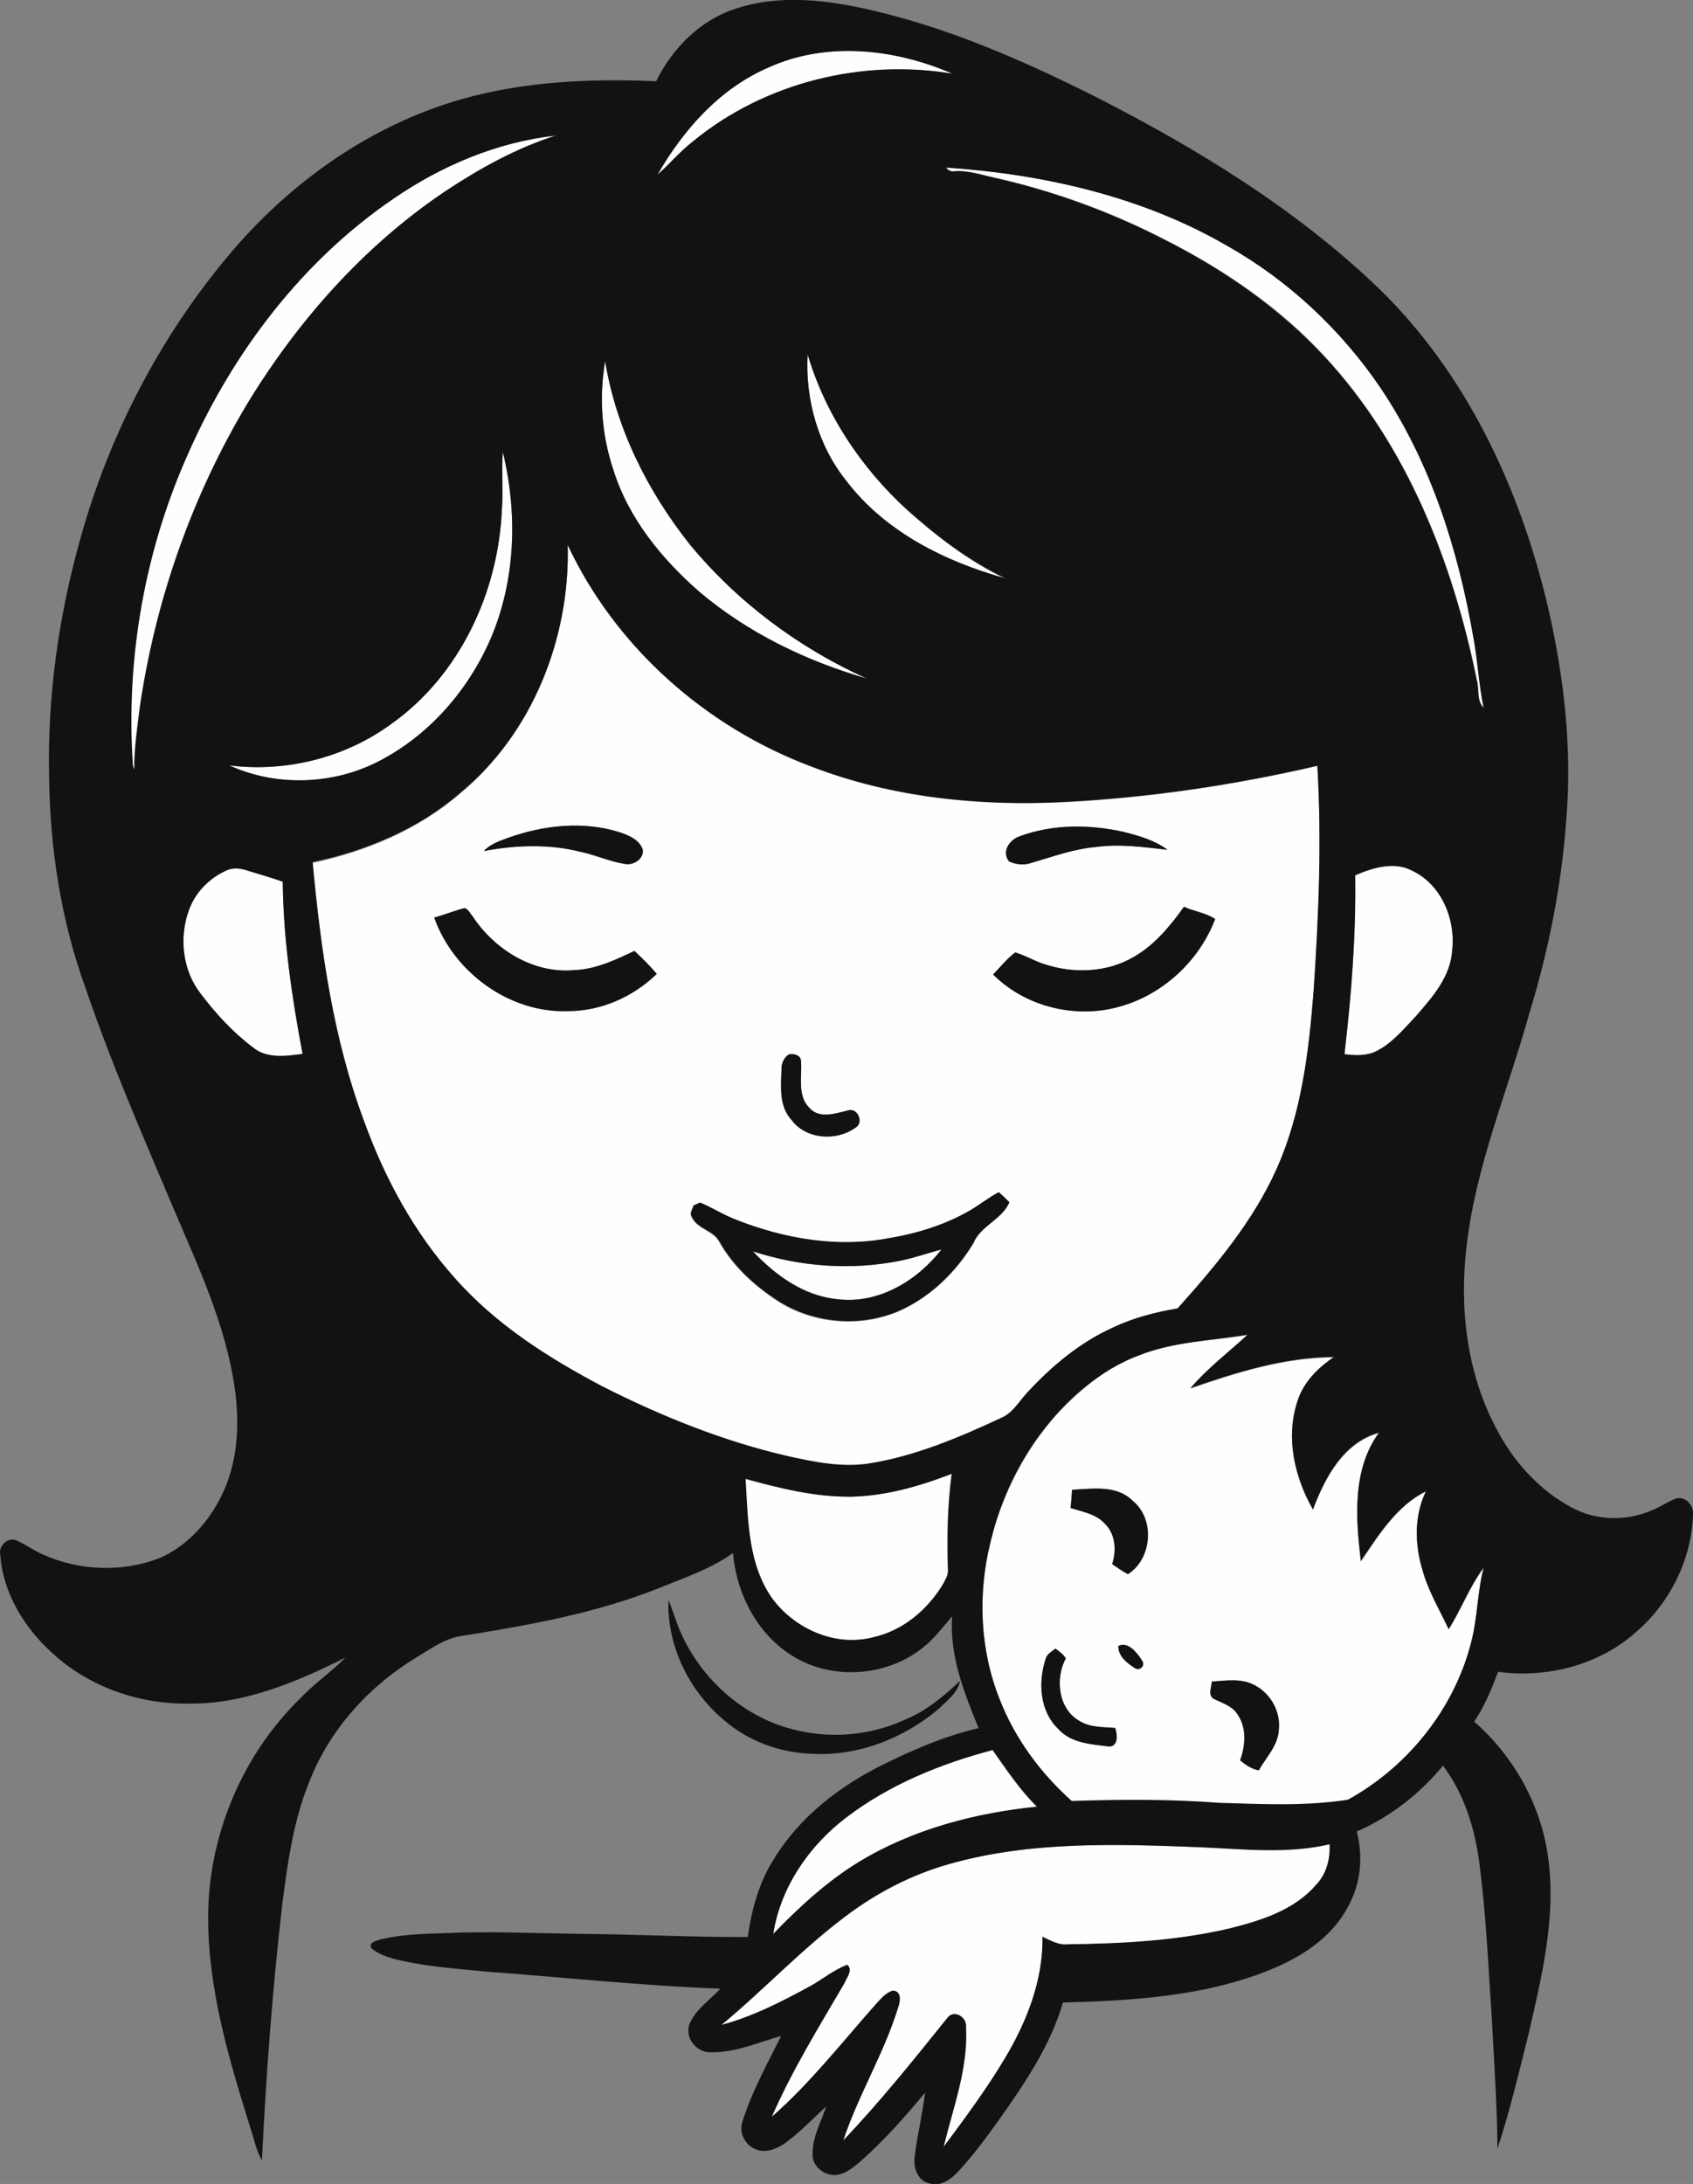
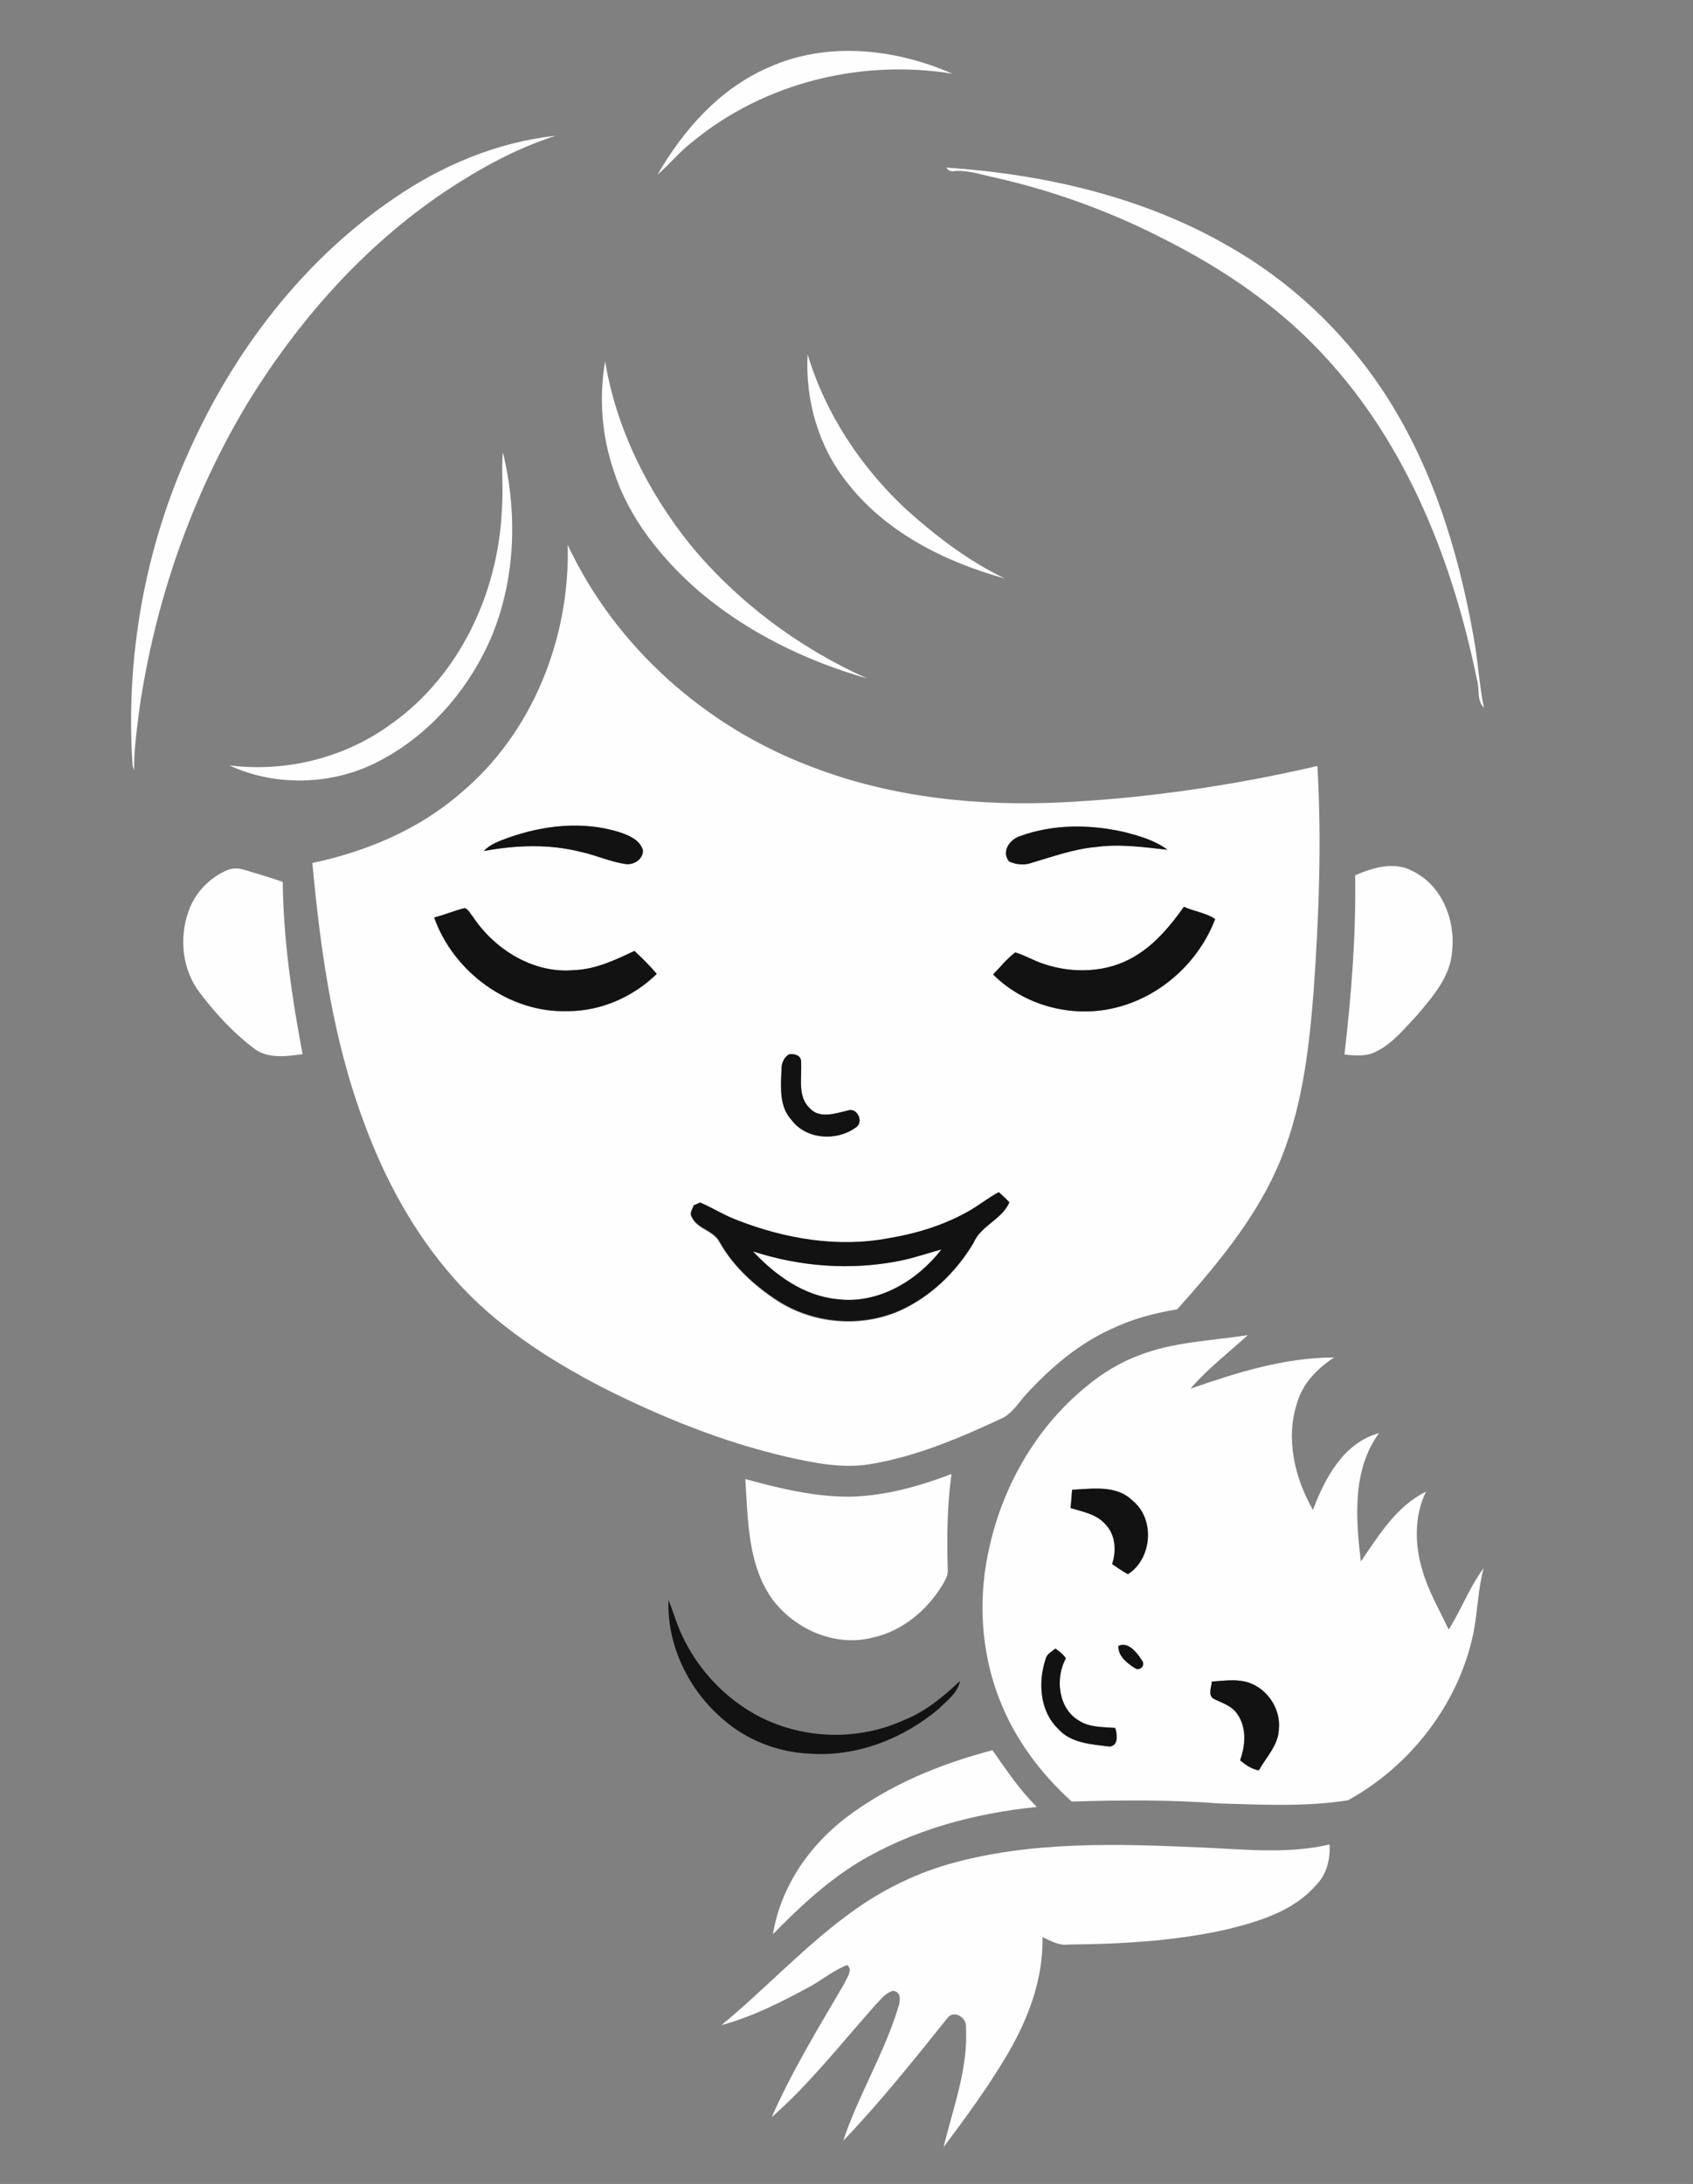
<svg xmlns="http://www.w3.org/2000/svg" version="1.1" id="Layer_1" x="0px" y="0px" viewBox="0 0 537.7 693.4" enable-background="new 0 0 537.7 693.4" xml:space="preserve">
  <rect x="0" y="0" width="537.7" height="693.4" fill="#808080" stroke="none" />
  <path fill="#FEFEFF" d="M243.9,21.5c18.6-8.5,40.3-6.1,58.6,1.9c-28.8-4.7-59.6,2.8-82.3,21.4c-4.2,3.2-7.5,7.3-11.4,10.7  C217,41.3,228.5,28.2,243.9,21.5z" />
  <path fill="#FEFEFF" d="M124.8,63.2c15.3-10.6,33.1-18.1,51.7-20.1c-12.6,4-24.3,10.5-35.3,17.8c-25.7,17.3-46.6,41-62.7,67.3  c-17.7,29.5-29.2,62.6-34.2,96.7c-0.8,6.5-1.8,13.1-1.7,19.7c-0.2-0.6-0.4-1.1-0.5-1.7c-2.3-34.1,3.9-68.9,18.1-100  C74.4,111.3,96.2,82.8,124.8,63.2z" />
  <path fill="#FEFEFF" d="M300.5,53.2c31,2.1,62.3,9.2,89.4,24.8c19.5,11,36.3,26.7,48.8,45.3c15.7,23.4,24.3,50.8,29.2,78.3  c1.5,7.6,1.8,15.4,3.4,23.1c-2.4-2.4-1.3-5.9-2.2-8.8c-7.6-37.3-22.1-74.4-48.3-102.7c-14.3-15.6-32.1-27.7-50.9-37.2  c-16.9-8.7-34.9-15.3-53.4-19.5c-4.4-0.9-8.7-2.5-13.2-2.2C302.1,54.6,301.1,54.1,300.5,53.2z" />
  <path fill="#FEFEFF" d="M256.5,112.5c5.7,19,17.1,36.1,31.6,49.5c9.4,8.4,19.6,16.2,31.1,21.7c-19.1-5.3-38-14.7-50.3-30.7  C259.9,141.7,255.7,126.9,256.5,112.5z" />
  <path fill="#FEFEFF" d="M192.2,114.7c3.5,21.4,13.5,41.3,26.9,58.1c15.1,18.3,34.6,32.9,56.3,42.6c-19.3-5.5-37.8-14.5-53.2-27.5  c-12-10.4-22.6-23.4-27.4-38.8C191.1,138.1,190.2,126.2,192.2,114.7z" />
  <path fill="#FEFEFF" d="M159.4,161.7c0.5-6.1-0.2-12.1,0.3-18.2c4.7,19.4,4.1,40.3-3.7,58.9c-7.1,16.5-19.6,31-35.7,39.3  c-14.5,7.6-32.6,8.2-47.5,1.3c18,2.3,36.8-2.4,51.4-13.1C146,214.5,158.3,188.1,159.4,161.7z" />
  <g>
    <path fill="#FEFEFF" d="M180.3,173c15.2,32.5,43.9,57.8,77.3,70.4c25.6,9.9,53.4,12.7,80.6,11.3c27-1.4,53.9-5.4,80.2-11.5   c1.4,23.8,0.5,47.8-1.2,71.6c-1.5,19.1-3.8,38.6-11.7,56.3c-7.5,16.8-19.5,31-31.6,44.6c-7.1,1.2-14.1,3-20.6,6.1   c-10.6,4.7-19.6,12.4-27.4,20.9c-2.5,2.7-4.5,6.3-8.1,7.8c-13.3,6.2-27,12-41.6,14.4c-8.8,1.4-17.6-0.4-26.1-2.3   c-20.4-4.7-39.9-12.6-58.6-22c-17.3-9-34.2-19.8-47.2-34.6c-12.8-14.4-22.1-31.6-28.7-49.6c-9.9-26.4-13.8-54.5-16.4-82.4   c17.1-3.6,33.7-10.6,46.9-22C169.2,232.8,181.1,202.4,180.3,173z M161.4,266c-2.8,1.1-5.7,2-7.8,4.2c10.2-1.9,20.8-2.3,30.9,0.3   c4.7,1,9.1,3,13.9,3.8c2.7,0.6,5.9-1.5,5.7-4.4c-1-3.3-4.5-4.7-7.5-5.7C185.1,260.6,172.6,262,161.4,266z M323.9,265.5   c-3.3,1.1-5.9,4.9-3.5,8c2.2,1,4.6,1.3,7,0.5c6.9-2,13.6-4.5,20.8-5.1c7.5-1.1,15.1,0,22.5,0.9c-4-3-8.8-4.3-13.6-5.6   C346.3,261.7,334.5,261.6,323.9,265.5z M137.9,291.3c6.1,17.3,23.9,30.4,42.4,29.8c10.5,0,20.7-4.5,28.2-11.8   c-2.2-2.6-4.7-4.9-7.1-7.3c-6.1,2.9-12.3,5.8-19.2,6.1c-12.9,1.1-25.3-6.6-32.2-17.1c-0.8-0.9-1.3-2.2-2.5-2.6   C144.3,289.1,141.1,290.5,137.9,291.3z M360.3,303.7c-8.6,5.2-19.6,5.5-28.9,2.3c-3.1-1-5.8-2.7-8.9-3.6c-2.6,2-4.7,4.6-7,7   c10.2,10.2,26,14.1,39.8,10.3c13.9-3.7,25.6-14.5,30.7-27.9c-2.9-2-6.7-2.4-9.9-3.9C371.7,293.9,366.8,299.9,360.3,303.7z    M250.5,334.8c-1.6,1.1-2.4,3.1-2.3,5c-0.2,5.4-0.7,11.5,3.2,15.8c4.6,6.1,14.2,6.8,20.2,2.5c3-1.6,0.8-6.6-2.4-5.5   c-3.9,0.9-8.9,2.7-12-0.7c-4.1-3.9-2.4-10-2.8-15C254.4,335,252,334.4,250.5,334.8z M308.6,384c-8.1,4.8-17.2,7.6-26.4,9.3   c-16.1,3.1-32.9,0.2-48.1-5.7c-4.1-1.5-7.8-3.9-11.8-5.6c-0.5,0.2-1.5,0.7-2.1,0.9c-0.3,1.1-1.4,2.3-0.6,3.5c1.7,3.9,7,4.3,8.9,8.1   c4.4,7.7,11.1,13.8,18.4,18.6c11.3,7.3,26.3,8.6,38.7,3.2c9.9-4.4,18-12.3,23.5-21.5c2.3-5.6,9-7.4,11.4-12.9   c-1.1-1.1-2.2-2.2-3.4-3.2C314.2,380.2,311.5,382.3,308.6,384z" />
  </g>
  <path fill="#FEFEFF" d="M430.4,277.9c5.6-2.4,12.3-4.5,18.1-1.4c9.3,4.4,13.8,15.4,12.7,25.4c-0.5,8.2-6.2,14.6-11.3,20.6  c-3.9,4.1-7.5,8.7-12.7,11.3c-3.1,1.7-6.8,1.4-10.2,1C429.2,315.9,430.7,296.9,430.4,277.9z" />
  <path fill="#FEFEFF" d="M72.1,276.3c1.8-0.8,3.8-0.7,5.6-0.1c4,1.2,8.1,2.4,12.1,3.8c0.2,18.4,2.9,36.7,6.3,54.7  c-5.2,0.7-11.4,1.6-15.8-2.1c-6.4-4.9-11.9-10.9-16.7-17.2c-5.7-7.3-6.8-17.5-3.7-26.1C61.9,283.5,66.5,278.7,72.1,276.3z" />
  <path fill="#FEFEFF" d="M285.8,400.3c4.5-0.9,8.9-2.4,13.3-3.6c-7.7,10-20.1,17.4-33,15.8c-10.7-1-19.8-7.6-26.9-15.2  C254.2,402.2,270.4,403.4,285.8,400.3z" />
  <g>
    <path fill="#FEFEFF" d="M361.8,430.3c11-4.3,23-4.6,34.5-6.4c-6.1,5.6-12.8,10.7-18.2,17c14.7-5.1,29.9-9.9,45.6-9.9   c-5.2,3.4-9.9,8.1-11.7,14.3c-3.8,11.4-0.8,24,5,34.1c3.8-10.1,9.7-21.3,21-24.4c-8.6,11.7-7.4,27.1-5.8,40.8   c5.7-8.3,11.3-17.6,20.7-22.2c-3.8,7.8-3.6,17-1.1,25.1c1.9,6.6,5.4,12.5,8.3,18.7c4-6.3,6.6-13.5,11.1-19.5   c-1.8,6.7-1.9,13.6-3.2,20.4c-4.6,22.5-19.9,42.3-39.9,53.3c-13.5,2.1-27.2,1.4-40.7,1c-15.6-1.2-31.3-1.1-47-0.6   c-9.9-8.9-18.1-19.9-22.9-32.3c-6.2-15.7-7-33.3-3-49.6c4.5-19.2,15-37.2,30.3-49.7C349.9,436.1,355.6,432.6,361.8,430.3z    M340.5,473c-0.2,1.9-0.3,3.9-0.4,5.8c3.8,1.2,8.2,1.9,11,5.1c3.4,3.3,3.6,8.4,2.2,12.7c1.6,1.1,3.2,2.3,5,3.2   c7.7-4.9,8.7-17.6,1.4-23.4C354.6,471.4,347,472.7,340.5,473z M355.2,522.6c-0.2,3.2,2.8,5.5,5.2,7c1.6,1.1,3.5-0.8,2.3-2.4   C361.3,524.9,358.3,521,355.2,522.6z M332.1,526.7c-2.5,7.4-1.9,16.5,3.9,22.2c4.1,4.7,10.7,4.9,16.4,5.7c3-0.3,2.4-3.9,1.8-5.9   c-3.9-0.4-8.1-0.1-11.5-2.3c-6.6-3.9-7.6-13.5-4.2-19.8c-0.8-1.3-2.1-2.2-3.3-3.1C334.1,524.4,332.5,525.1,332.1,526.7z    M385.5,539.4c2.6,1.3,5.7,2.2,7.4,4.8c3,4.3,2.6,10,0.9,14.7c1.7,1.5,3.6,2.8,5.9,3.2c2.5-4.2,6.4-8.1,6.4-13.3   c0.5-5.7-2.9-11.5-8-13.9c-4.1-2.1-8.9-1.3-13.3-1C384.8,535.7,383.6,538.2,385.5,539.4z" />
  </g>
  <path fill="#FEFEFF" d="M270.2,475.2c11-0.3,21.8-3.3,32-7.2c-1.4,10-1.5,20.2-1.2,30.3c0.2,1.8-0.8,3.3-1.6,4.8  c-4.9,8.1-12.7,14.7-22.1,16.8c-11.7,3.1-24.3-2.3-31.6-11.6c-8.3-11.1-8.1-25.6-9-38.7C247.7,472.6,258.8,475.3,270.2,475.2z" />
  <path fill="#FEFEFF" d="M268.7,577.1c13.7-10.4,30-17.1,46.5-21.4c4.4,6.2,8.6,12.6,14.1,18c-19.8,2-39.6,7.3-56.7,17.6  c-10.1,6.2-18.8,14.3-27.1,22.8C247.9,599.2,256.9,586.1,268.7,577.1z" />
  <path fill="#FEFEFF" d="M301.2,591.9c26.3-7.5,54-6.5,81-5.3c13.4,0.6,27,2.1,40.1-1c0.2,4.7-0.9,9.5-4.3,12.9  c-7,8.1-17.6,11.4-27.6,13.9c-16.8,3.9-34,4.8-51.1,5c-3,0.4-5.6-1.2-8.2-2.4c0.3,13.8-4.9,27-12,38.7c-5.9,9.8-12.6,18.9-19.4,28  c3-12.5,7.8-24.9,7.1-37.9c0.4-3.3-4.1-6-6.1-2.8c-10.6,13.2-21.2,26.5-32.9,38.7c4.8-14.4,12.9-27.5,17.4-42.1  c0.7-1.9,1.3-5.3-1.6-5.5c-2.4,0.6-3.8,2.7-5.5,4.4c-10.8,12.1-20.8,25-33,35.7c6.5-14.8,15-28.6,23.1-42.5c0.7-1.8,2.8-4.1,0.9-5.8  c-4.3,1.6-7.8,4.6-11.8,6.8c-9,4.9-18.3,9.6-28.2,12.3c13.6-11.2,25.6-24.2,39.7-34.7C278.5,601,289.4,595.3,301.2,591.9z" />
  <g>
    <g>
-       <path fill="#131212" d="M233.2,2.9C247.6-2,263.1,0,277.5,3.4c24.7,5.8,48.1,16.1,70.8,27.5c31.9,16.3,62.9,35.2,88.9,60    c28.3,27.1,45.5,63.9,54.4,101.7c5.1,22,7.7,44.6,5.9,67.1c-1.5,21.1-5.6,41.9-11.8,62.1c-6.8,24.5-17,48.3-19.9,73.8    c-2.4,19.7,0.1,40.5,9.5,58.1c5.4,10.4,13.6,19.5,24,25c7.6,4.1,17,4.3,24.9,1c2.8-1,5.2-2.8,8-3.9c3-0.9,5.8,2.1,5.5,5    c-0.4,14.2-7.3,28.1-18,37.3c-11.8,10.6-28.4,14.8-43.9,12.7c-2.1,5.5-4.3,11-7.6,15.8c12.6,11,21.3,26.6,23.5,43.2    c2.6,18.8-2,37.6-6.2,55.9c-3.1,12.2-5.9,24.5-9.9,36.4c-0.1-13.8-1.1-27.6-1.8-41.3c-1.1-16.3-1.8-32.7-3.9-48.9    c-1.4-11.1-4.8-22.3-11.6-31.3c-7.3,8.9-16.8,16.3-27.4,20.9c2.1,8,1.3,16.8-2.9,24.1c-5.3,10-15.4,16.2-25.6,20.2    c-20.5,8.1-42.9,9.4-64.8,10c-4,13.7-12.1,25.6-20.2,37.1c-4.2,5.8-8.4,11.6-13.3,16.8c-2.3,2.4-5.6,4.7-9,3.5    c-3.7-0.8-5.1-5.1-4.6-8.4c0.8-6.8,2.5-13.6,3.3-20.4c-6.4,7.8-13.2,15.4-20.8,22.1c-1.9,1.5-3.7,3.1-6.1,3.8c-4,1.3-9-2-8.8-6.3    c-0.2-5.4,2.7-10.2,4.3-15.2c-4.4,4-8.5,8.4-13.4,11.9c-2.7,1.8-6.4,3.1-9.4,1.5c-3.3-1.5-5-5.5-3.7-8.9c3-9.4,7.8-18.1,12.2-26.9    c-7.4,2.1-14.7,5.4-22.5,5.2c-4.5,0.1-8.4-4.9-6.5-9.2c2-4.6,6.4-7.4,9.7-11c-24.8-0.9-49.5-3.6-74.3-5.4    c-8.9-0.9-17.9-1.5-26.6-3.4c-3.5-0.8-7.2-1.7-9.9-4c-1.1-1.8,1.5-2.4,2.7-2.8c6.5-1.6,13.3-1.8,19.9-2c14.3-0.7,28.6,0,42.9,0.2    c18,0.1,36,1.1,54,1c1.2-8.6,3.5-17.2,8.2-24.6c8.1-13.4,21-23.4,34.9-30.2c9.7-4.8,19.7-9.1,30.2-11.5    c-4.6-11.3-9.3-23.1-8.4-35.5c-2.9,3.3-5.6,7-9,9.7c-10.5,8.6-26,10.5-38.3,4.7c-13.2-6.2-21.1-20.3-22.3-34.5    c-7,5-15.3,7.8-23.2,11c-19.9,8-41.1,11.8-62.2,15.2c-5.8,0.6-10.6,4.2-15.4,7.1c-15,9.1-27.4,22.9-33.8,39.4    c-5.1,12.5-6.9,26-8.6,39.3c-3.1,26.8-5.1,53.8-6.4,80.8c-1.8-3-2.4-6.4-3.5-9.7c-6.8-21.8-13.5-44-13.6-67    c-0.1-26,10.7-51.9,29.3-70c4.4-4.7,9.8-8.3,14.3-12.9C94.3,534,77.8,541,60.3,540.9c-15.7,0.3-31.7-5.1-43.4-15.8    c-9-8-15.9-19.1-16.8-31.3c-0.7-2.9,2.2-5.8,5-4.8c2.9,1.3,5.5,3.2,8.4,4.5c11.7,5.3,25.5,5.8,37.4,1.1    c8.6-3.8,15.3-11.3,19.4-19.6c5.3-10.6,5.9-23,4.2-34.6c-2.9-19.9-11.5-38.2-19.3-56.5c-9.8-23.2-19.9-46.3-28-70.1    c-7.8-21.4-11.3-44.2-11.6-66.9c-0.6-25.6,3-51.2,9.9-75.8c9.1-32.8,25.1-63.8,47-89.9c19.4-23.2,45.1-41.5,74.4-49.8    c19.9-5.6,40.9-6.5,61.5-5.6C213.5,15.4,222.2,6.6,233.2,2.9z M243.9,21.5c-15.4,6.7-26.9,19.7-35.1,34c3.9-3.5,7.3-7.5,11.4-10.7    c22.7-18.6,53.5-26.2,82.3-21.4C284.3,15.5,262.5,13,243.9,21.5z M124.8,63.2c-28.6,19.5-50.4,48.1-64.5,79.6    c-14.2,31.2-20.4,65.9-18.1,100c0.1,0.6,0.3,1.1,0.5,1.7c-0.1-6.6,0.9-13.1,1.7-19.7c4.9-34,16.5-67.1,34.2-96.7    c16-26.3,37-50,62.7-67.3c11-7.3,22.7-13.8,35.3-17.8C157.9,45.1,140.2,52.6,124.8,63.2z M300.5,53.2c0.6,0.9,1.6,1.4,2.7,1.2    c4.5-0.3,8.9,1.3,13.2,2.2c18.5,4.2,36.5,10.8,53.4,19.5c18.8,9.5,36.5,21.7,50.9,37.2c26.2,28.2,40.7,65.4,48.3,102.7    c0.9,2.9-0.2,6.4,2.2,8.8c-1.6-7.6-1.9-15.4-3.4-23.1c-4.8-27.5-13.5-54.9-29.2-78.3c-12.5-18.5-29.3-34.3-48.8-45.3    C362.8,62.4,331.5,55.3,300.5,53.2z M256.5,112.5c-0.8,14.4,3.4,29.2,12.5,40.4c12.3,16,31.2,25.4,50.3,30.7    c-11.5-5.5-21.7-13.3-31.1-21.7C273.5,148.6,262.1,131.5,256.5,112.5z M192.2,114.7c-2,11.5-1.1,23.4,2.6,34.5    c4.8,15.4,15.4,28.3,27.4,38.8c15.4,13,33.9,21.9,53.2,27.5c-21.6-9.7-41.2-24.3-56.3-42.6C205.7,156,195.7,136.1,192.2,114.7z     M159.4,161.7c-1.1,26.3-13.4,52.8-35.2,68.2c-14.6,10.7-33.5,15.4-51.4,13.1c14.9,6.8,32.9,6.2,47.5-1.3    c16.1-8.3,28.6-22.7,35.7-39.3c7.8-18.5,8.4-39.5,3.7-58.9C159.2,149.6,159.9,155.7,159.4,161.7z M180.3,173    c0.8,29.4-11.1,59.8-34.1,78.7c-13.3,11.5-29.9,18.4-46.9,22c2.6,27.9,6.5,56,16.4,82.4c6.5,18,15.9,35.3,28.7,49.6    c13,14.8,29.9,25.5,47.2,34.6c18.6,9.4,38.2,17.3,58.6,22c8.5,1.9,17.4,3.7,26.1,2.3c14.6-2.4,28.3-8.2,41.6-14.4    c3.6-1.5,5.6-5,8.1-7.8c7.8-8.5,16.8-16.1,27.4-20.9c6.5-3.1,13.5-4.9,20.6-6.1C386,402,398,387.8,405.5,371    c7.9-17.7,10.2-37.2,11.7-56.3c1.6-23.8,2.6-47.7,1.2-71.6c-26.3,6.1-53.2,10.1-80.2,11.5c-27.2,1.4-55-1.4-80.6-11.3    C224.2,230.8,195.5,205.5,180.3,173z M430.4,277.9c0.3,19-1.2,38-3.4,56.8c3.4,0.4,7,0.6,10.2-1c5.1-2.6,8.8-7.2,12.7-11.3    c5.1-5.9,10.8-12.3,11.3-20.6c1.2-9.9-3.3-20.9-12.7-25.4C442.8,273.4,436,275.5,430.4,277.9z M72.1,276.3    c-5.6,2.4-10.2,7.1-12.2,12.9c-3,8.6-1.9,18.8,3.7,26.1c4.8,6.4,10.3,12.4,16.7,17.2c4.4,3.7,10.5,2.8,15.8,2.1    c-3.4-18-6.1-36.3-6.3-54.7c-4-1.4-8-2.5-12.1-3.8C75.9,275.7,73.8,275.5,72.1,276.3z M361.8,430.3c-6.2,2.3-11.9,5.8-17,9.9    c-15.4,12.5-25.8,30.5-30.3,49.7c-4,16.3-3.3,33.9,3,49.6c4.8,12.4,13,23.5,22.9,32.3c15.6-0.5,31.3-0.6,47,0.6    c13.6,0.4,27.3,1.1,40.7-1c20-11,35.3-30.8,39.9-53.3c1.3-6.8,1.5-13.7,3.2-20.4c-4.5,6-7.1,13.2-11.1,19.5    c-2.9-6.2-6.5-12.1-8.3-18.7c-2.5-8.2-2.7-17.3,1.1-25.1c-9.4,4.7-15,13.9-20.7,22.2c-1.6-13.7-2.8-29.1,5.8-40.8    c-11.3,3.1-17.2,14.2-21,24.4c-5.8-10.2-8.7-22.7-5-34.1c1.8-6.1,6.5-10.8,11.7-14.3c-15.7,0.1-30.9,4.8-45.6,9.9    c5.4-6.3,12.1-11.4,18.2-17C384.8,425.7,372.8,425.9,361.8,430.3z M270.2,475.2c-11.4,0.1-22.5-2.7-33.4-5.7    c0.8,13.2,0.7,27.7,9,38.7c7.3,9.3,19.9,14.7,31.6,11.6c9.4-2.1,17.2-8.7,22.1-16.8c0.8-1.5,1.8-3.1,1.6-4.8    c-0.3-10.1-0.1-20.2,1.2-30.3C292,471.9,281.3,475,270.2,475.2z M268.7,577.1c-11.8,9-20.8,22.1-23.1,36.9    c8.2-8.5,17-16.6,27.1-22.8c17.1-10.4,36.9-15.6,56.7-17.6c-5.5-5.4-9.7-11.8-14.1-18C298.7,560,282.4,566.6,268.7,577.1z     M301.2,591.9c-11.7,3.3-22.7,9-32.4,16.3c-14.1,10.5-26.2,23.5-39.7,34.7c9.9-2.6,19.2-7.4,28.2-12.3c4-2.2,7.5-5.2,11.8-6.8    c1.9,1.7-0.2,4-0.9,5.8c-8.1,13.9-16.7,27.7-23.1,42.5c12.2-10.7,22.3-23.6,33-35.7c1.6-1.7,3.1-3.7,5.5-4.4    c2.9,0.2,2.3,3.6,1.6,5.5c-4.5,14.5-12.6,27.6-17.4,42.1c11.7-12.3,22.3-25.5,32.9-38.7c2.1-3.2,6.6-0.5,6.1,2.8    c0.7,13-4.1,25.4-7.1,37.9c6.8-9.1,13.6-18.3,19.4-28c7-11.7,12.2-24.9,12-38.7c2.6,1.2,5.2,2.8,8.2,2.4c17.1-0.2,34.4-1.1,51.1-5    c10-2.5,20.7-5.8,27.6-13.9c3.3-3.4,4.5-8.2,4.3-12.9c-13.2,3.1-26.8,1.6-40.1,1C355.1,585.5,327.4,584.4,301.2,591.9z" />
-     </g>
+       </g>
    <path fill="#131212" d="M161.4,266c11.2-4,23.8-5.4,35.3-1.8c3,1,6.5,2.4,7.5,5.7c0.2,2.9-3,4.9-5.7,4.4c-4.8-0.7-9.2-2.8-13.9-3.8   c-10.1-2.6-20.7-2.2-30.9-0.3C155.7,268,158.6,267,161.4,266z" />
    <path fill="#131212" d="M323.9,265.5c10.6-3.9,22.4-3.8,33.3-1.3c4.7,1.2,9.6,2.6,13.6,5.6c-7.5-0.8-15-1.9-22.5-0.9   c-7.2,0.6-14,3.1-20.8,5.1c-2.3,0.8-4.8,0.5-7-0.5C318,270.4,320.6,266.6,323.9,265.5z" />
    <path fill="#131212" d="M137.9,291.3c3.3-0.8,6.4-2.2,9.7-3c1.2,0.4,1.7,1.7,2.5,2.6c6.9,10.5,19.3,18.3,32.2,17.1   c6.8-0.2,13.1-3.2,19.2-6.1c2.5,2.3,4.9,4.7,7.1,7.3c-7.5,7.3-17.7,11.8-28.2,11.8C161.7,321.7,144,308.6,137.9,291.3z" />
    <path fill="#131212" d="M360.3,303.7c6.5-3.8,11.4-9.7,15.7-15.8c3.2,1.5,7,1.9,9.9,3.9c-5.1,13.4-16.8,24.2-30.7,27.9   c-13.9,3.8-29.6-0.1-39.8-10.3c2.3-2.4,4.4-5,7-7c3.1,0.9,5.9,2.6,8.9,3.6C340.7,309.2,351.6,308.9,360.3,303.7z" />
    <path fill="#131212" d="M250.5,334.8c1.5-0.4,3.9,0.2,3.9,2.1c0.4,5-1.3,11.1,2.8,15c3.2,3.4,8.2,1.6,12,0.7   c3.1-1.2,5.4,3.9,2.4,5.5c-6,4.3-15.6,3.7-20.2-2.5c-4-4.3-3.4-10.4-3.2-15.8C248.1,337.9,248.8,335.9,250.5,334.8z" />
    <g>
      <path fill="#131212" d="M308.6,384c2.9-1.8,5.6-3.9,8.6-5.5c1.2,1,2.3,2.1,3.4,3.2c-2.4,5.5-9.1,7.4-11.4,12.9    c-5.5,9.2-13.7,17.1-23.5,21.5c-12.4,5.4-27.3,4.1-38.7-3.2c-7.4-4.8-14.1-10.9-18.4-18.6c-1.9-3.8-7.2-4.1-8.9-8.1    c-0.7-1.1,0.3-2.4,0.6-3.5c0.5-0.2,1.5-0.7,2.1-0.9c4,1.7,7.7,4.1,11.8,5.6c15.1,5.9,31.9,8.8,48.1,5.7    C291.4,391.6,300.5,388.8,308.6,384z M285.8,400.3c-15.5,3.1-31.7,1.9-46.7-3c7.1,7.6,16.2,14.2,26.9,15.2    c13,1.6,25.3-5.9,33-15.8C294.7,397.8,290.4,399.4,285.8,400.3z" />
    </g>
    <path fill="#131212" d="M340.5,473c6.4-0.3,14-1.6,19.1,3.4c7.3,5.8,6.3,18.5-1.4,23.4c-1.7-0.9-3.3-2.1-5-3.2   c1.4-4.2,1.1-9.4-2.2-12.7c-2.8-3.2-7.1-3.9-11-5.1C340.2,476.9,340.4,474.9,340.5,473z" />
    <path fill="#131212" d="M212.3,508c1.6,3.8,2.6,7.7,4.4,11.4c6.6,14.1,19.4,25.5,34.5,29.5c11.9,3.3,25,2.3,36.2-2.9   c6.7-2.7,12.3-7.4,17.5-12.3c-0.7,3.8-4.1,6.2-6.7,8.8c-11.2,9.5-26,15.3-40.8,14.3c-10-0.4-19.9-4.1-27.5-10.7   C218.8,536.8,211.8,522.5,212.3,508z" />
    <path fill="#131212" d="M355.2,522.6c3-1.6,6,2.2,7.5,4.6c1.2,1.6-0.7,3.5-2.3,2.4C358,528.1,355.1,525.8,355.2,522.6z" />
    <path fill="#131212" d="M332.1,526.7c0.4-1.6,1.9-2.3,3.1-3.3c1.2,0.9,2.5,1.8,3.3,3.1c-3.4,6.3-2.5,15.9,4.2,19.8   c3.4,2.2,7.6,2,11.5,2.3c0.6,2,1.1,5.6-1.8,5.9c-5.7-0.7-12.3-1-16.4-5.7C330.2,543.2,329.7,534.1,332.1,526.7z" />
    <path fill="#131212" d="M385.5,539.4c-2-1.2-0.7-3.7-0.6-5.5c4.4-0.3,9.2-1.1,13.3,1c5.1,2.5,8.5,8.2,8,13.9c-0.1,5.2-4,9-6.4,13.3   c-2.3-0.5-4.2-1.8-5.9-3.2c1.7-4.7,2.2-10.4-0.9-14.7C391.3,541.6,388.2,540.7,385.5,539.4z" />
  </g>
</svg>